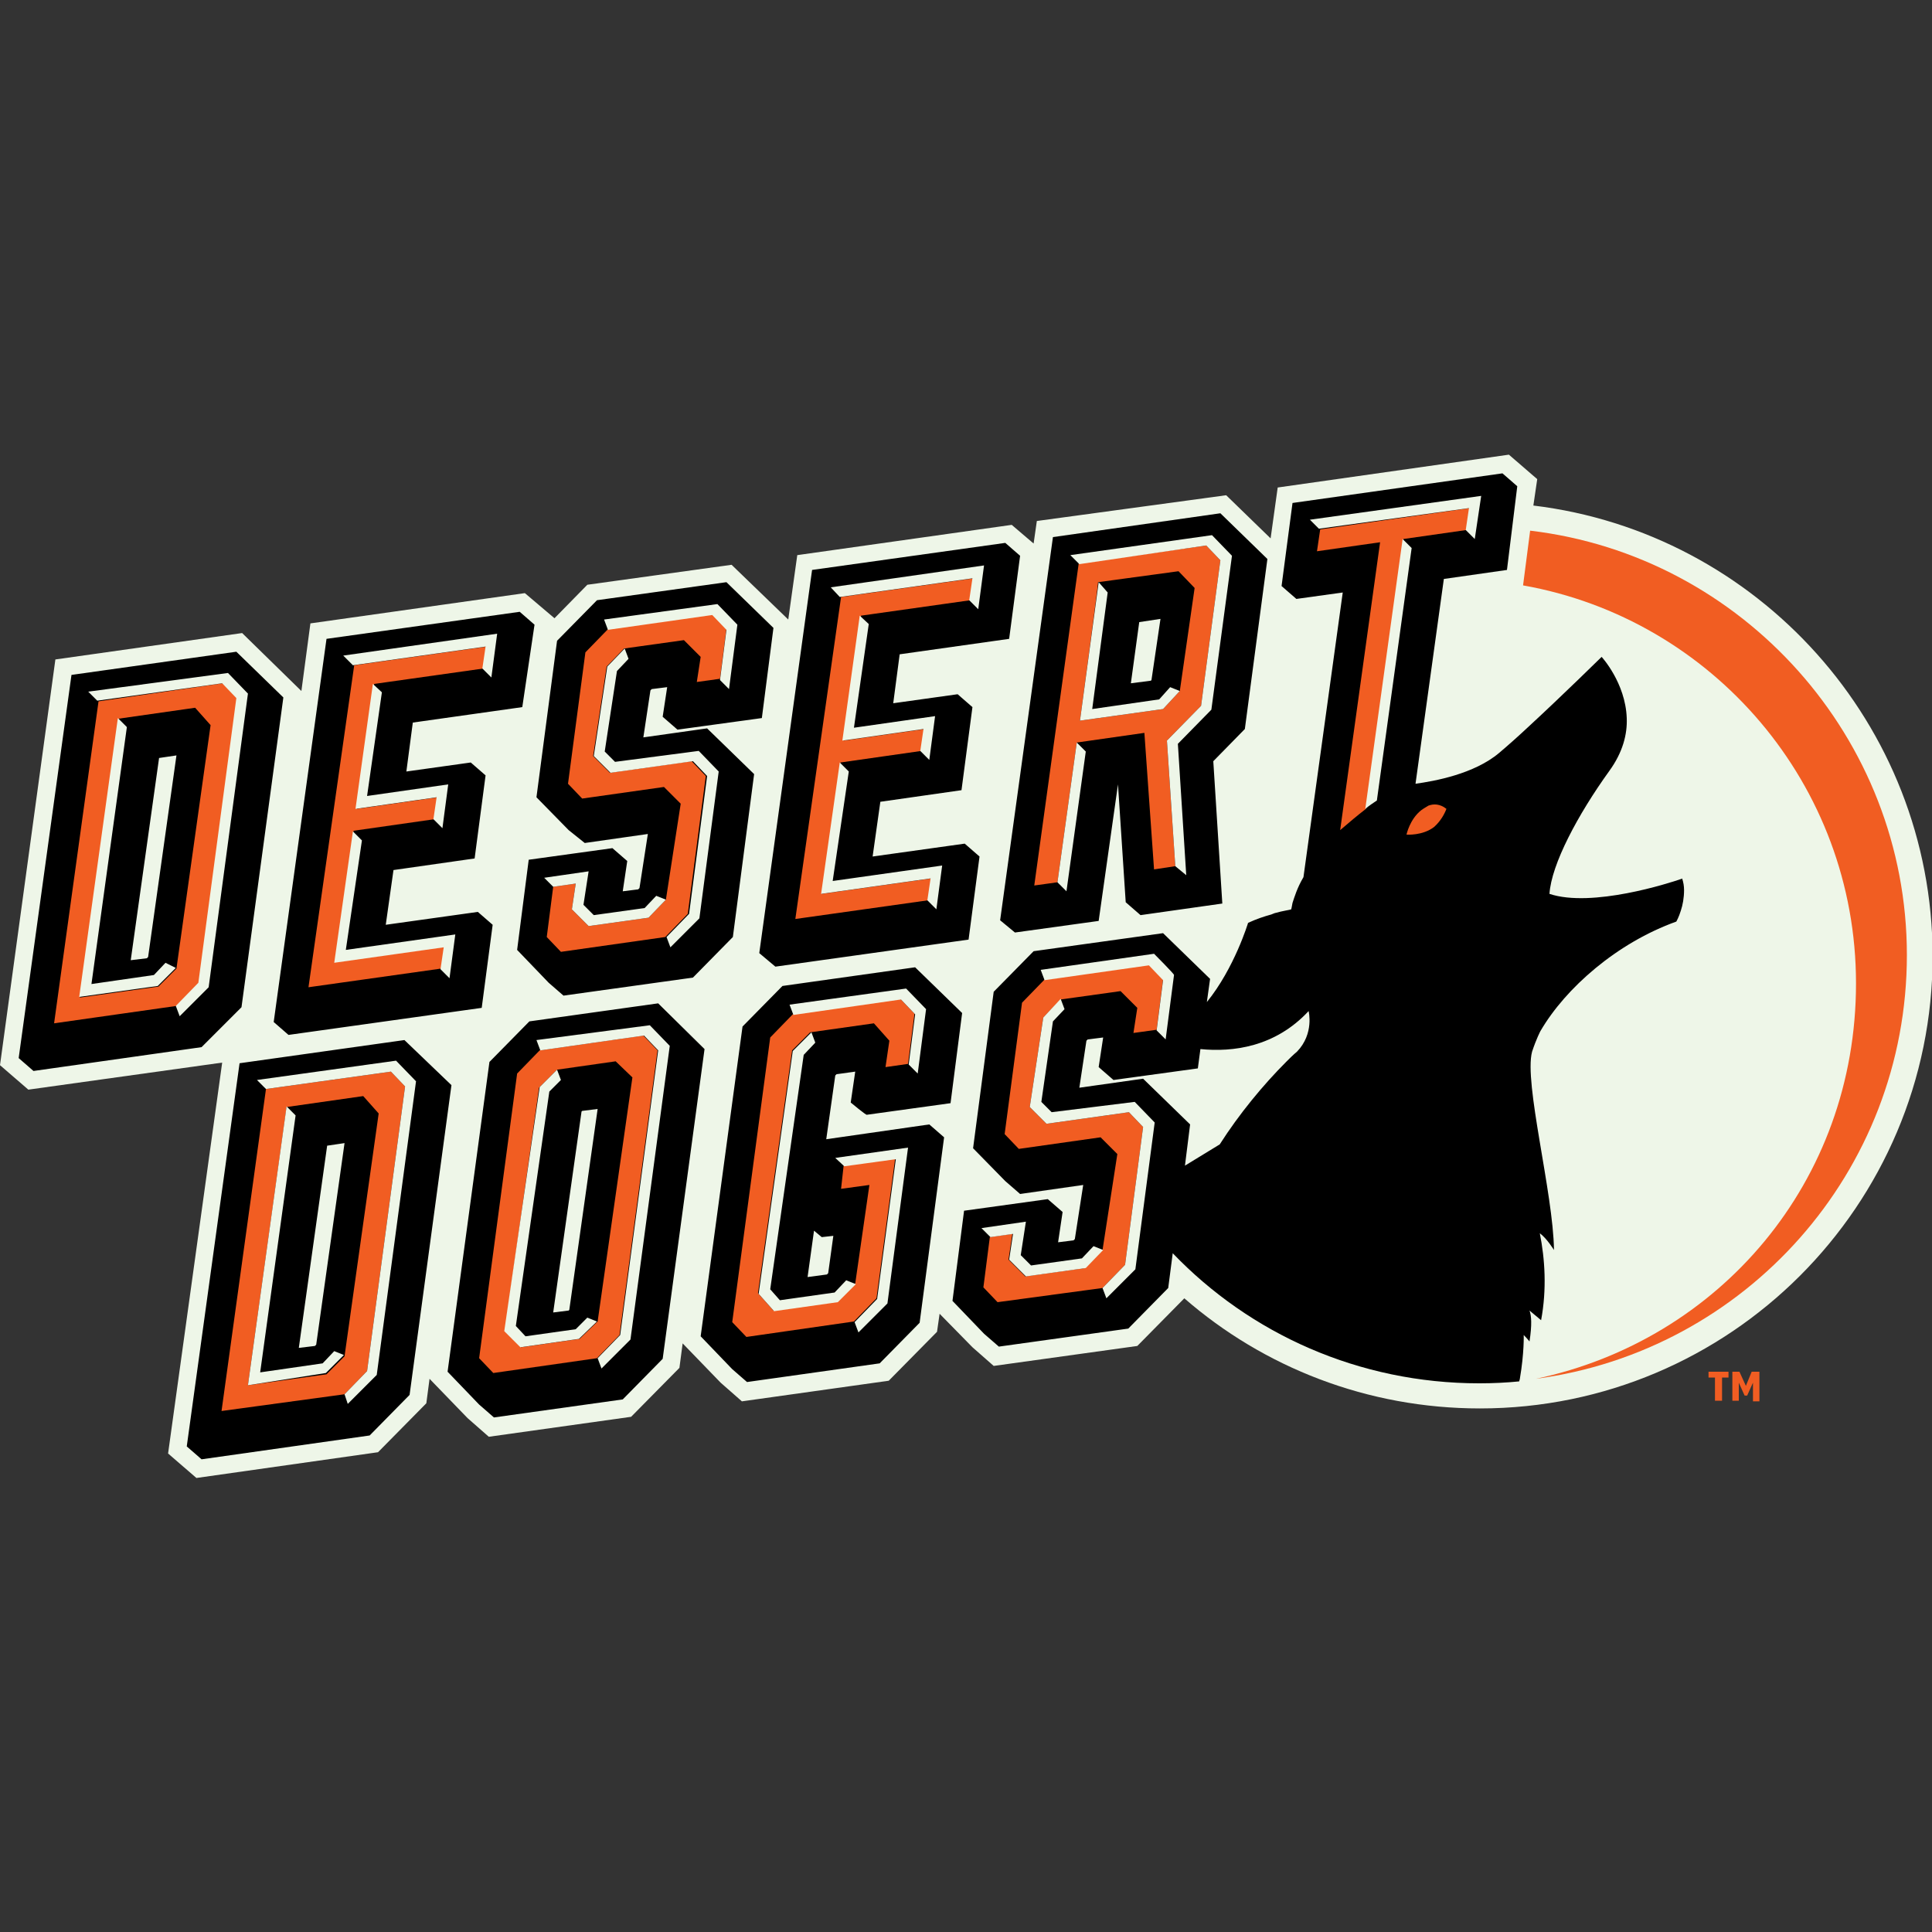
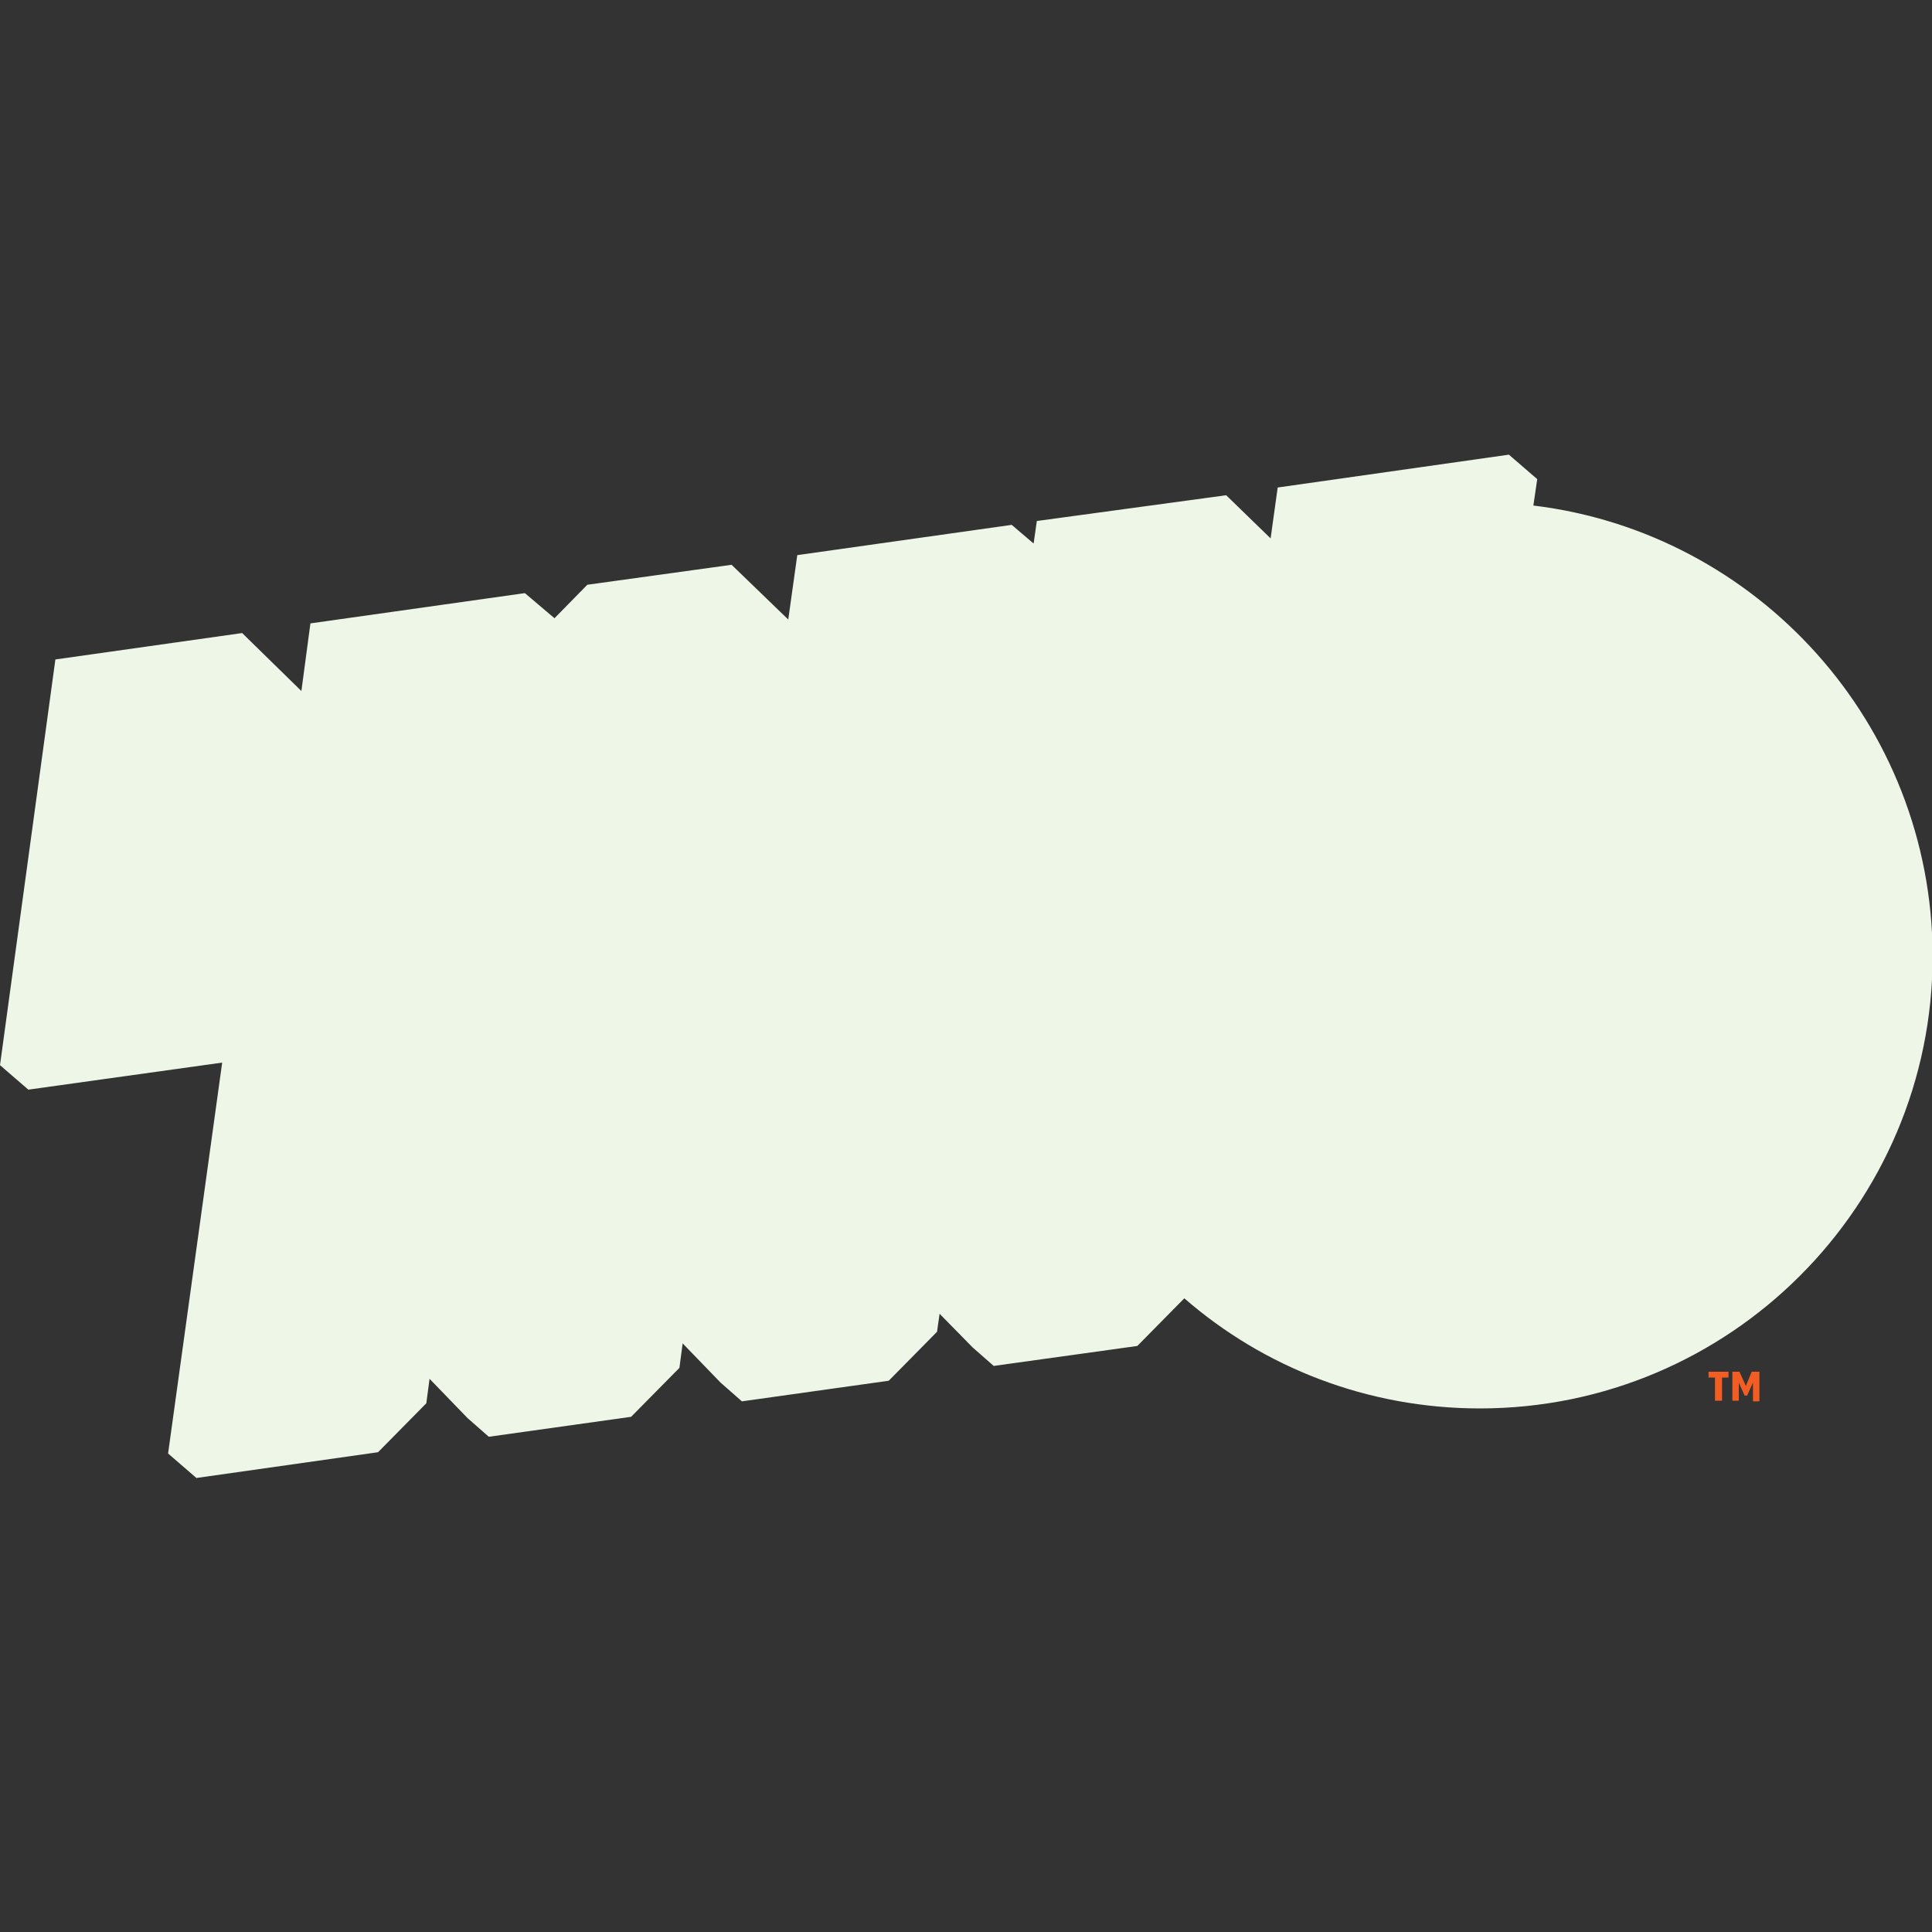
<svg xmlns="http://www.w3.org/2000/svg" version="1.1" id="Layer_2_00000047771442345444272390000009801106364224329637_" x="0px" y="0px" viewBox="0 0 300 300" style="enable-background:new 0 0 300 300;" xml:space="preserve">
  <rect x="0" y="0" width="300" height="300" fill="#333333" stroke="none" />
  <style type="text/css">
	.st0{fill:#EEF6E8;}
	.st1{fill:#F15D22;}
</style>
  <g id="ARTWORK">
    <g>
      <path class="st0" d="M238.1,78.5l0.6-4.1l-4.4-3.8l-35.9,5.1l-1.1,7.9l-6.9-6.7L161,80.9l-0.5,3.5l-3.4-2.9l-33.3,4.7l-1.4,10    l-8.8-8.5l-22.4,3.1L86.1,96l-4.6-3.9l-33.3,4.7l-1.4,10.5l-9.2-9l-29,4.1L0,165.4l4.4,3.8l30.1-4.2l-8.4,60.7l4.4,3.8l28.2-4    l7.5-7.6l0.5-3.8l5.9,6.1l3.3,2.9l22.1-3.1l7.5-7.6l0.5-3.8l5.9,6.1l3.3,2.9l22.8-3.2l7.5-7.6l0.4-2.8l5.1,5.2l3.3,2.9l22.3-3.1    l7.3-7.4c12.3,10.7,28.4,17.1,45.9,17.1c38.8,0,70.3-31.5,70.3-70.3C300,112.4,272.9,82.7,238.1,78.5L238.1,78.5z" />
-       <path class="st1" d="M237.6,82.4l-1.1,8.5l0,0c29.4,5.2,51.7,30.9,51.7,61.8s-21.3,55.4-49.7,61.4c32.5-4.3,57.6-32.1,57.6-65.8    S270.6,86.3,237.6,82.4z" />
-       <path d="M88.3,128.9l-5-5.1l3.2-24.3l6.2-6.3l20.1-2.8l7.3,7.1l-1.8,14l-13.1,1.8l-2.3-2l0.7-4.6l-2.4,0.3l-0.2,0.2l-1.1,7.3    l9.9-1.4l7.3,7.1l-3.3,25.3l-6.2,6.3l-20.1,2.8l-2.3-2l-4.9-5.1l1.8-14l13-1.8l2.3,2l-0.7,4.7l2.4-0.3l0.2-0.2l1.3-8.4l-9.8,1.4    L88.3,128.9L88.3,128.9z M44.8,160.7l30-4.2l1.7-12.9l-2.3-2l-14.3,2l1.2-8.5l12.6-1.8l1.7-12.9l-2.3-2l-10,1.4l1-7.6l17-2.4    L83,97l-2.3-2l-30,4.2l-8.2,59.5C42.5,158.7,44.8,160.7,44.8,160.7z M120.4,150.1l30-4.2l1.7-12.9l-2.3-2l-14.3,2l1.2-8.5    l12.6-1.8l1.7-12.9l-2.3-2l-10,1.4l1-7.6l17-2.4l1.7-12.9l-2.3-2l-30,4.2l-8.2,59.5L120.4,150.1L120.4,150.1z M31.3,162.6    l-26.1,3.7l-2.3-2l8.2-59.5l25.6-3.6l7.3,7.1l-6.5,48.1L31.3,162.6L31.3,162.6z M27.4,117.3l-2.7,0.4l-4.4,31.4l2.5-0.3l0.2-0.2    L27.4,117.3L27.4,117.3z M155.3,142.9l8.2-59.5l26-3.7l7.3,7.1l-3.5,26.4l-4.9,5l1.4,22.1l-12.7,1.8l-2.3-2l-1.2-18.3l-3,21.2    l-13,1.8L155.3,142.9L155.3,142.9z M175.6,106.1l3.1-0.4l0.1-0.1l1.4-9.5l-3.3,0.5L175.6,106.1L175.6,106.1z M261.5,138.2    c0,1.2-0.2,2.3-0.5,3.2c-0.3,1-0.7,1.7-0.7,1.7c-9.2,3.3-17.2,10.3-21.1,17c0,0-0.6,1.1-1.3,3.2c-1.3,4.8,3.3,22,3.4,30.8    c0,0-1.1-1.8-2.2-2.6c0.8,4,1.1,8.7,0.2,13.5l0,0l-1.8-1.5c0.3,0.8,0.4,2.2,0,4.8c-0.1-0.1-0.3-0.4-0.9-1c0,0,0.1,2.7-0.6,6.8    c0,0.1-0.1,0.3-0.1,0.4c-2,0.2-4.1,0.3-6.2,0.3c-18.7,0-35.6-7.7-47.6-20.2l-0.7,5.4l-6.2,6.3l-20.1,2.8l-2.3-2l-4.9-5.1l1.8-14    l13-1.8l2.3,2l-0.7,4.7l2.4-0.3l0.2-0.2l1.3-8.4l-9.8,1.4l-2.3-2l-5-5.1l3.2-24.3l6.2-6.3l20.1-2.8l7.3,7.1l-0.5,3.6    c4.3-5.3,6.4-12.3,6.4-12.3c1.3-0.6,2.5-1,3.6-1.3c0.2-0.1,0.3-0.1,0.5-0.2c1.4-0.4,2.4-0.5,2.6-0.6c0,0,0,0,0,0s0.1-0.4,0.2-1    c0.3-0.9,0.7-2.3,1.7-4l6.1-44.2l-7.2,1l-2.3-2l1.7-12.9l32.6-4.6l2.3,2L234,88.5l-9.8,1.4l-4.4,31.8c2.9-0.4,9.1-1.5,13-4.8    c1.3-1.1,3-2.6,4.7-4.2c5.2-4.8,11.2-10.7,11.2-10.7s3.7,4,3.9,9.5c0.1,2.5-0.6,5.3-2.7,8.2c-4.9,6.8-9,14.5-9.3,19.1l0,0    c6.6,2.2,18.7-1.7,20.4-2.3c0.1,0,0.1,0,0.2-0.1c0,0,0,0,0,0C261.4,137,261.5,137.6,261.5,138.2L261.5,138.2z M203.2,157    c-5.2,5.6-11.8,6.4-16.8,5.9l-0.4,3l-13.1,1.8l-2.3-2l0.7-4.6l-2.4,0.3l-0.2,0.2l-1.1,7.3l9.9-1.4l7.3,7.1l-0.8,6.4    c3.1-1.9,5.4-3.3,5.4-3.3c3-4.7,6.7-9.2,10.4-12.9c0.5-0.5,1-1,1.6-1.5C204.1,160.5,203.2,157,203.2,157z M70.1,168.5l-6.5,48.1    l-6.2,6.3l-26.1,3.7l-2.3-2l8.2-59.5l25.6-3.6L70.1,168.5L70.1,168.5z M53.5,177.5l-2.7,0.4l-4.4,31.4l2.5-0.3l0.2-0.2L53.5,177.5    L53.5,177.5z M109.4,162.9l-6.5,48.1l-6.2,6.3l-20,2.8l-2.3-2l-4.9-5.1l6.5-48.1l6.2-6.3l20-2.8L109.4,162.9L109.4,162.9z     M92.8,172.2l-2.4,0.3l-0.1,0.1l-4.4,31.2l2.4-0.3l0.1-0.1L92.8,172.2L92.8,172.2z M132.1,171.2l0.7-4.8l-2.9,0.4l-0.2,0.2    l-1.4,9.9l16-2.3l2.3,2l-3.8,28.8l-6.2,6.3l-20.6,2.9l-2.3-2l-4.9-5.1l6.5-48.1l6.2-6.3l20.6-2.9l7.3,7.1l-1.8,14l-13,1.8    C134.5,173.2,132.1,171.2,132.1,171.2z M127.6,192.1l-1.2-1l-1,7.2l3-0.4l0.2-0.2l0.8-5.8L127.6,192.1z" />
-       <path class="st1" d="M222.7,128.4c-1.8,1.4-4.3,1.2-4.3,1.2s0.5-2.4,2.3-3.8c0.4-0.3,0.8-0.5,1.1-0.7c0.8-0.3,1.8-0.3,2.8,0.5    C224.3,126.4,223.7,127.5,222.7,128.4L222.7,128.4z" />
-       <path class="st1" d="M214.3,84.2l-9.8,1.4l0.5-3.4l23.2-3.3l-0.5,3.4l-9.8,1.4l-5.8,41.9c-1.3,1-2.6,2.1-4,3.3L214.3,84.2    L214.3,84.2z M34.6,106.1l2.2,2.3l-5.9,44.2l-3.5,3.6l-19,2.7l6.9-50L34.6,106.1L34.6,106.1z M32.7,112.6l-2.4-2.7l-11.9,1.7    l-6,43.3l12.2-1.7l2.8-2.8L32.7,112.6L32.7,112.6z M47.9,153.3l20.6-2.9l0.5-3.4l-17,2.4l2.9-20.4l12.6-1.8l0.5-3.4l-12.6,1.8    l2.7-19.4l17-2.4l0.5-3.4l-20.6,2.9L47.9,153.3L47.9,153.3z M123.5,142.7l20.6-2.9l0.5-3.4l-17,2.4l2.9-20.4l12.6-1.8l0.5-3.4    l-12.6,1.8l2.7-19.4l17-2.4l0.5-3.4l-20.6,2.9L123.5,142.7L123.5,142.7z M94.4,97.7l-3.5,3.6l-2.7,20.4l2.2,2.3l12.7-1.8l2.6,2.6    l-2.3,14.9l-2.7,2.8l-9.3,1.3l-2.6-2.6l0.6-4l-3.5,0.5l-1,7.8l2.2,2.3l16.2-2.3l3.5-3.6l2.8-21.4l-2.2-2.3L94.7,120l-2.6-2.6    l2.1-13.9l2.7-2.8l9.3-1.3l2.6,2.6l-0.6,3.9l3.6-0.5l1-7.8l-2.2-2.3L94.4,97.7L94.4,97.7z M177.7,113.8l-10.5,1.5l-3,21.7    l-3.6,0.5l6.9-50l19.8-2.8l2.2,2.3l-3,22.6l-5.3,5.4l1.3,19.5l-3.3,0.5L177.7,113.8L177.7,113.8z M167.7,111.9l12.9-1.8l2.6-2.8    l2.3-16l-2.5-2.6l-12.5,1.7C170.6,90.4,167.7,111.9,167.7,111.9z M154.9,202.2l-2.2-2.3l1-7.8l3.5-0.5l-0.6,4l2.6,2.6l9.3-1.3    l2.7-2.8l2.3-14.9l-2.6-2.6l-12.7,1.8l-2.2-2.3l2.7-20.4l3.5-3.6l16.2-2.3l2.2,2.3l-1,7.8l-3.6,0.5l0.6-3.9l-2.6-2.6l-9.3,1.3    L162,158l-2.1,13.9l2.6,2.6l12.8-1.8l2.2,2.3l-2.8,21.4l-3.5,3.6L154.9,202.2L154.9,202.2z M115.9,207.6l-2.2-2.3l5.9-44.2    l3.5-3.6l16.7-2.4l2.2,2.3l-1,7.8l-3.5,0.5l0.6-4.1l-2.4-2.7l-9.9,1.4l-2.8,2.8l-5.3,37.7l2.4,2.7l9.9-1.4l2.8-2.8l2.2-15.3    l-4.4,0.6l0.4-3.6l8-1.1l-2.9,21.7l-3.5,3.6L115.9,207.6L115.9,207.6z M76.6,213.2l-2.2-2.3l5.9-44.2l3.5-3.6l16.1-2.3l2.2,2.3    l-5.9,44.2l-3.5,3.6L76.6,213.2z M83.7,168.9l-5.3,37.8l2.5,2.5l9.1-1.3l2.8-2.7l5.4-37.9l-2.6-2.5l-9.1,1.3L83.7,168.9    L83.7,168.9z M34.4,219.1l6.9-50l19.4-2.7l2.2,2.3l-5.9,44.2l-3.5,3.6L34.4,219.1L34.4,219.1z M38.5,215.1l12.2-1.7l2.8-2.8    l5.3-37.7l-2.4-2.7l-11.9,1.7L38.5,215.1L38.5,215.1z" />
-       <path class="st0" d="M27.3,150.3l-2.8,2.8l-12.2,1.7l6-43.3l1.4,1.4l-5.5,39.9l9.7-1.4l1.8-1.9L27.3,150.3L27.3,150.3z     M13.7,107.4l1.4,1.4l0,0l19.4-2.7l2.2,2.3l-5.9,44.2l-3.5,3.6l0.6,1.6l4.5-4.5l6.1-45.6l-3.1-3.2L13.7,107.4L13.7,107.4z     M57.9,106.2l-2.7,19.4l12.6-1.8l-0.5,3.4l0,0l1.4,1.4l0.9-6.8l-12.6,1.8l2.3-16.1L57.9,106.2z M56.2,130.5l-1.4-1.4l-2.9,20.4    l17-2.4l-0.5,3.4l0,0l1.4,1.4l0.9-6.8l-17,2.4L56.2,130.5z M170.6,90.4l-2.9,21.5l12.9-1.8l2.6-2.8l0,0l-1.5-0.6l-1.7,1.9    l-10.4,1.5l2.4-18.1L170.6,90.4L170.6,90.4z M217.8,83.7L217.8,83.7l-5.8,41.9c0.6-0.5,1.2-0.9,1.8-1.3l5.4-39.2L217.8,83.7z     M228.1,78.9l-0.5,3.4l1.4,1.4L230,77l-26.6,3.7l1.4,1.4L228.1,78.9L228.1,78.9z M187.3,84.7l2.2,2.3l-3,22.6l-5.3,5.4l1.3,19.5    l0,0l1.7,1.4l-1.3-20.4l5.2-5.3l3.2-23.9l-3.1-3.2l-22,3.1l1.4,1.4L187.3,84.7L187.3,84.7z M93.8,96.2l0.6,1.6l0,0l16.2-2.3    l2.2,2.3l-1,7.8l1.4,1.4l1.3-10l-3.1-3.2L93.8,96.2z M130.4,92.7L130.4,92.7l20.6-2.9l-0.5,3.4l1.4,1.4l0.9-6.8L129,91.2    L130.4,92.7L130.4,92.7z M133.5,95.6l-2.7,19.4l12.6-1.8l-0.5,3.4l1.4,1.4l0.9-6.8l-12.6,1.8l2.3-16.1L133.5,95.6z M167.2,115.3    l-3,21.7l1.4,1.4l3-21.7L167.2,115.3L167.2,115.3z M131.8,119.8l-1.4-1.4l-2.9,20.4l17-2.4l-0.5,3.4l1.4,1.4l0.9-6.8l-17,2.4    L131.8,119.8L131.8,119.8z M101.9,139.1l-1.8,1.9l-7.9,1.1l-1.6-1.6l0.8-5.2l-6.9,1l1.4,1.4l3.5-0.5l-0.6,4l2.6,2.6l9.3-1.3    l2.7-2.8L101.9,139.1L101.9,139.1z M54.8,103.3l20.6-2.9l-0.5,3.4l1.4,1.4l0.9-6.8l-23.9,3.4L54.8,103.3L54.8,103.3z M95.5,118.3    l-1.6-1.6l1.9-12.5l1.8-1.9l-0.6-1.6l0,0l-2.7,2.8l-2.1,13.9l2.6,2.6l12.8-1.8l2.2,2.3l-2.8,21.4l-3.5,3.6l0.6,1.6l4.5-4.5l3-22.8    l-3.1-3.2L95.5,118.3L95.5,118.3z M38.5,215.1l6-43.3l1.4,1.4l0,0l-5.5,39.9l9.7-1.4l1.8-1.9l1.5,0.6l0,0l-2.8,2.8L38.5,215.1    L38.5,215.1z M39.9,167.7L39.9,167.7l1.4,1.4l0,0l19.4-2.7l2.2,2.3l-5.9,44.2l-3.5,3.6l0,0L54,218l0,0l4.5-4.5l6.1-45.6l-3.1-3.2    L39.9,167.7L39.9,167.7z M123.1,163.2l-5.3,37.7l2.4,2.7l9.9-1.4l2.8-2.8l-1.5-0.6l-1.8,1.9l-8.5,1.2l-1.5-1.7l5.2-36.4l1.8-1.9    l-0.6-1.6l0,0L123.1,163.2L123.1,163.2z M78.3,206.7l2.5,2.5l9.1-1.3l2.8-2.7l-1.5-0.6l-1.8,1.8l-7.8,1.1l-1.5-1.6l5.2-36.4    l1.8-1.8l-0.6-1.6l0,0l-2.7,2.7L78.3,206.7L78.3,206.7z M83.3,161.5l0.6,1.6l16.1-2.3l2.2,2.3l-5.9,44.2l-3.5,3.6l0.6,1.6l4.5-4.5    l6.1-45.6l-3.1-3.2L83.3,161.5L83.3,161.5z M122.6,156l0.6,1.6l0,0l16.7-2.4l2.2,2.3l-1,7.8l1.4,1.4l1.3-10l-3.1-3.2L122.6,156z     M179.2,148.1l-17.6,2.5l0.6,1.6l16.2-2.3l2.2,2.3l-1,7.8l1.4,1.4l1.3-10C182.4,151.3,179.2,148.1,179.2,148.1z M163.3,172.7    l-1.6-1.6l1.8-12.5l1.8-1.9l0,0l-0.6-1.6l0,0L162,158l-2.1,13.9l2.6,2.6l12.8-1.8l2.2,2.3l-2.8,21.4l-3.5,3.6l0,0l0.6,1.6l4.5-4.5    l3-22.8l-3.1-3.2L163.3,172.7L163.3,172.7z M131.1,181.1L131.1,181.1l8-1.1l-2.9,21.7l-3.5,3.6l0.6,1.6l4.5-4.5l3.2-24.2    l-11.3,1.6L131.1,181.1L131.1,181.1z M153.8,192.1l3.5-0.5l-0.6,4l2.6,2.6l9.3-1.3l2.7-2.8l0,0l-1.5-0.6l0,0l-1.8,1.9l-7.9,1.1    l-1.6-1.6l0.8-5.2l-6.9,1L153.8,192.1L153.8,192.1L153.8,192.1z" />
      <path class="st1" d="M265.3,213h3.1v0.9h-1v3.6h-1.1v-3.6h-1L265.3,213L265.3,213z M272,213l-0.9,2.2l-1-2.2h-1.1v4.5h1v-2.8    l0.9,2h0.4l0.9-2v2.9h1V213L272,213L272,213z" />
    </g>
  </g>
</svg>